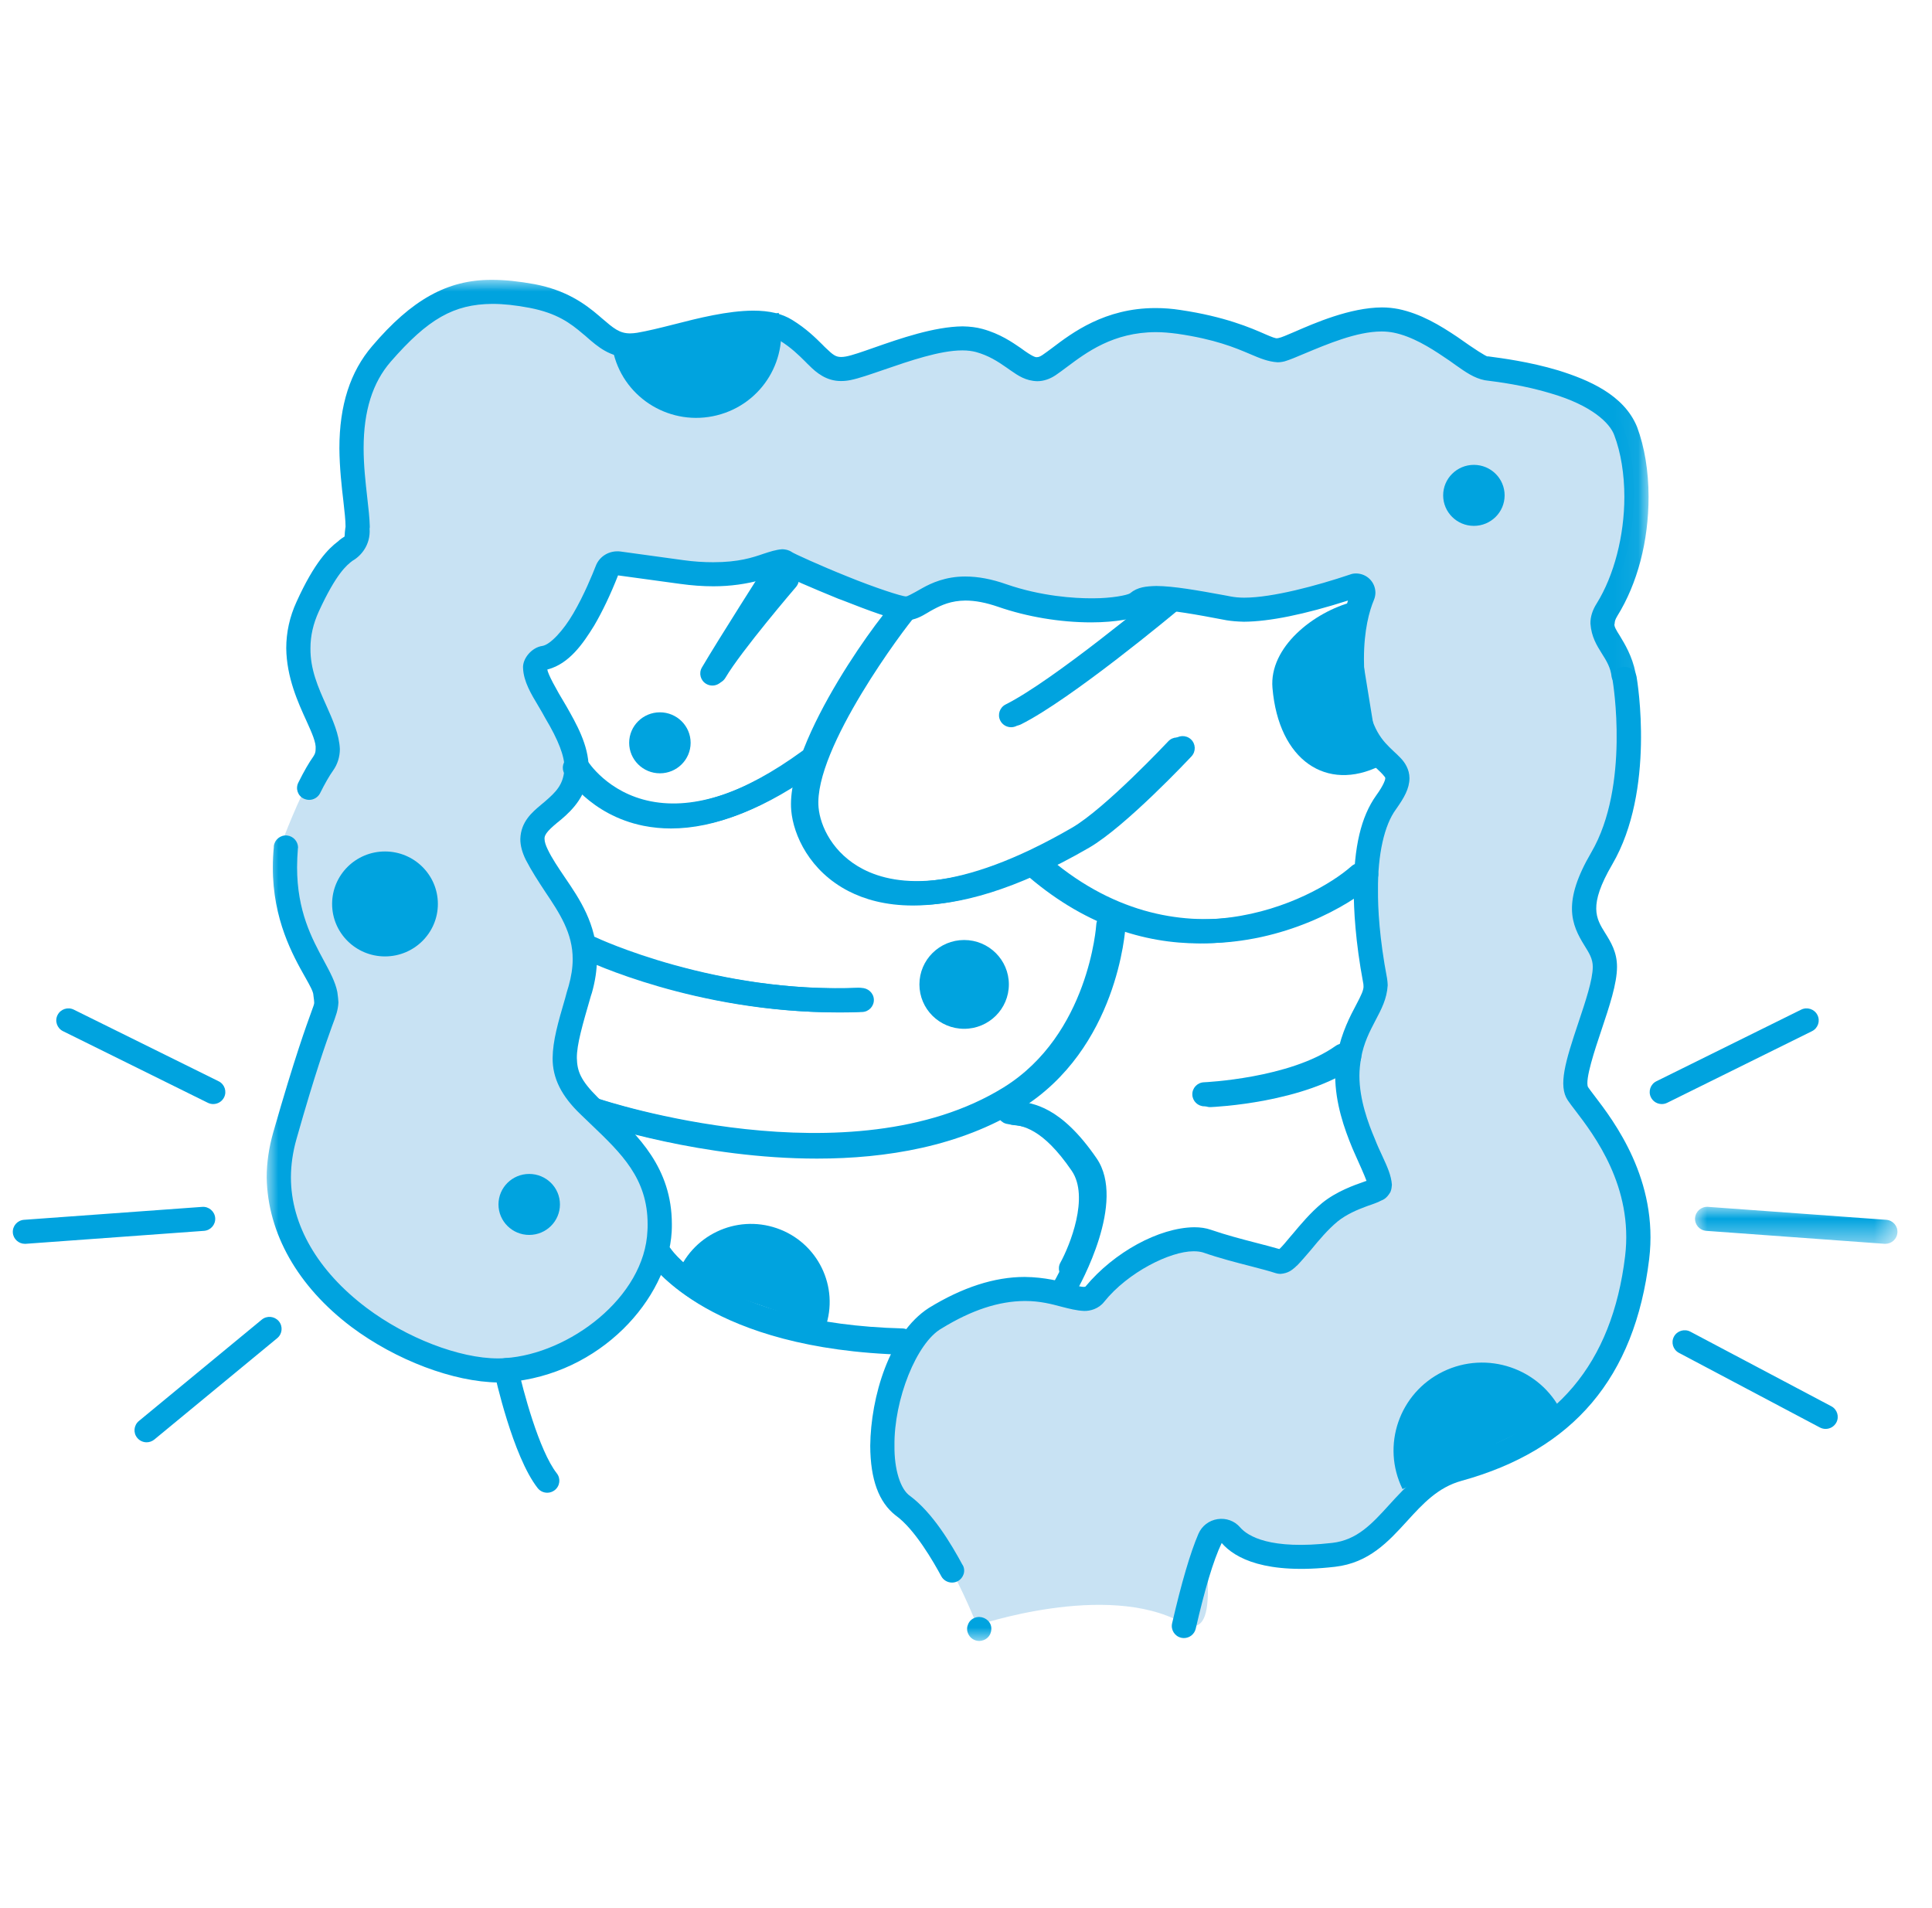
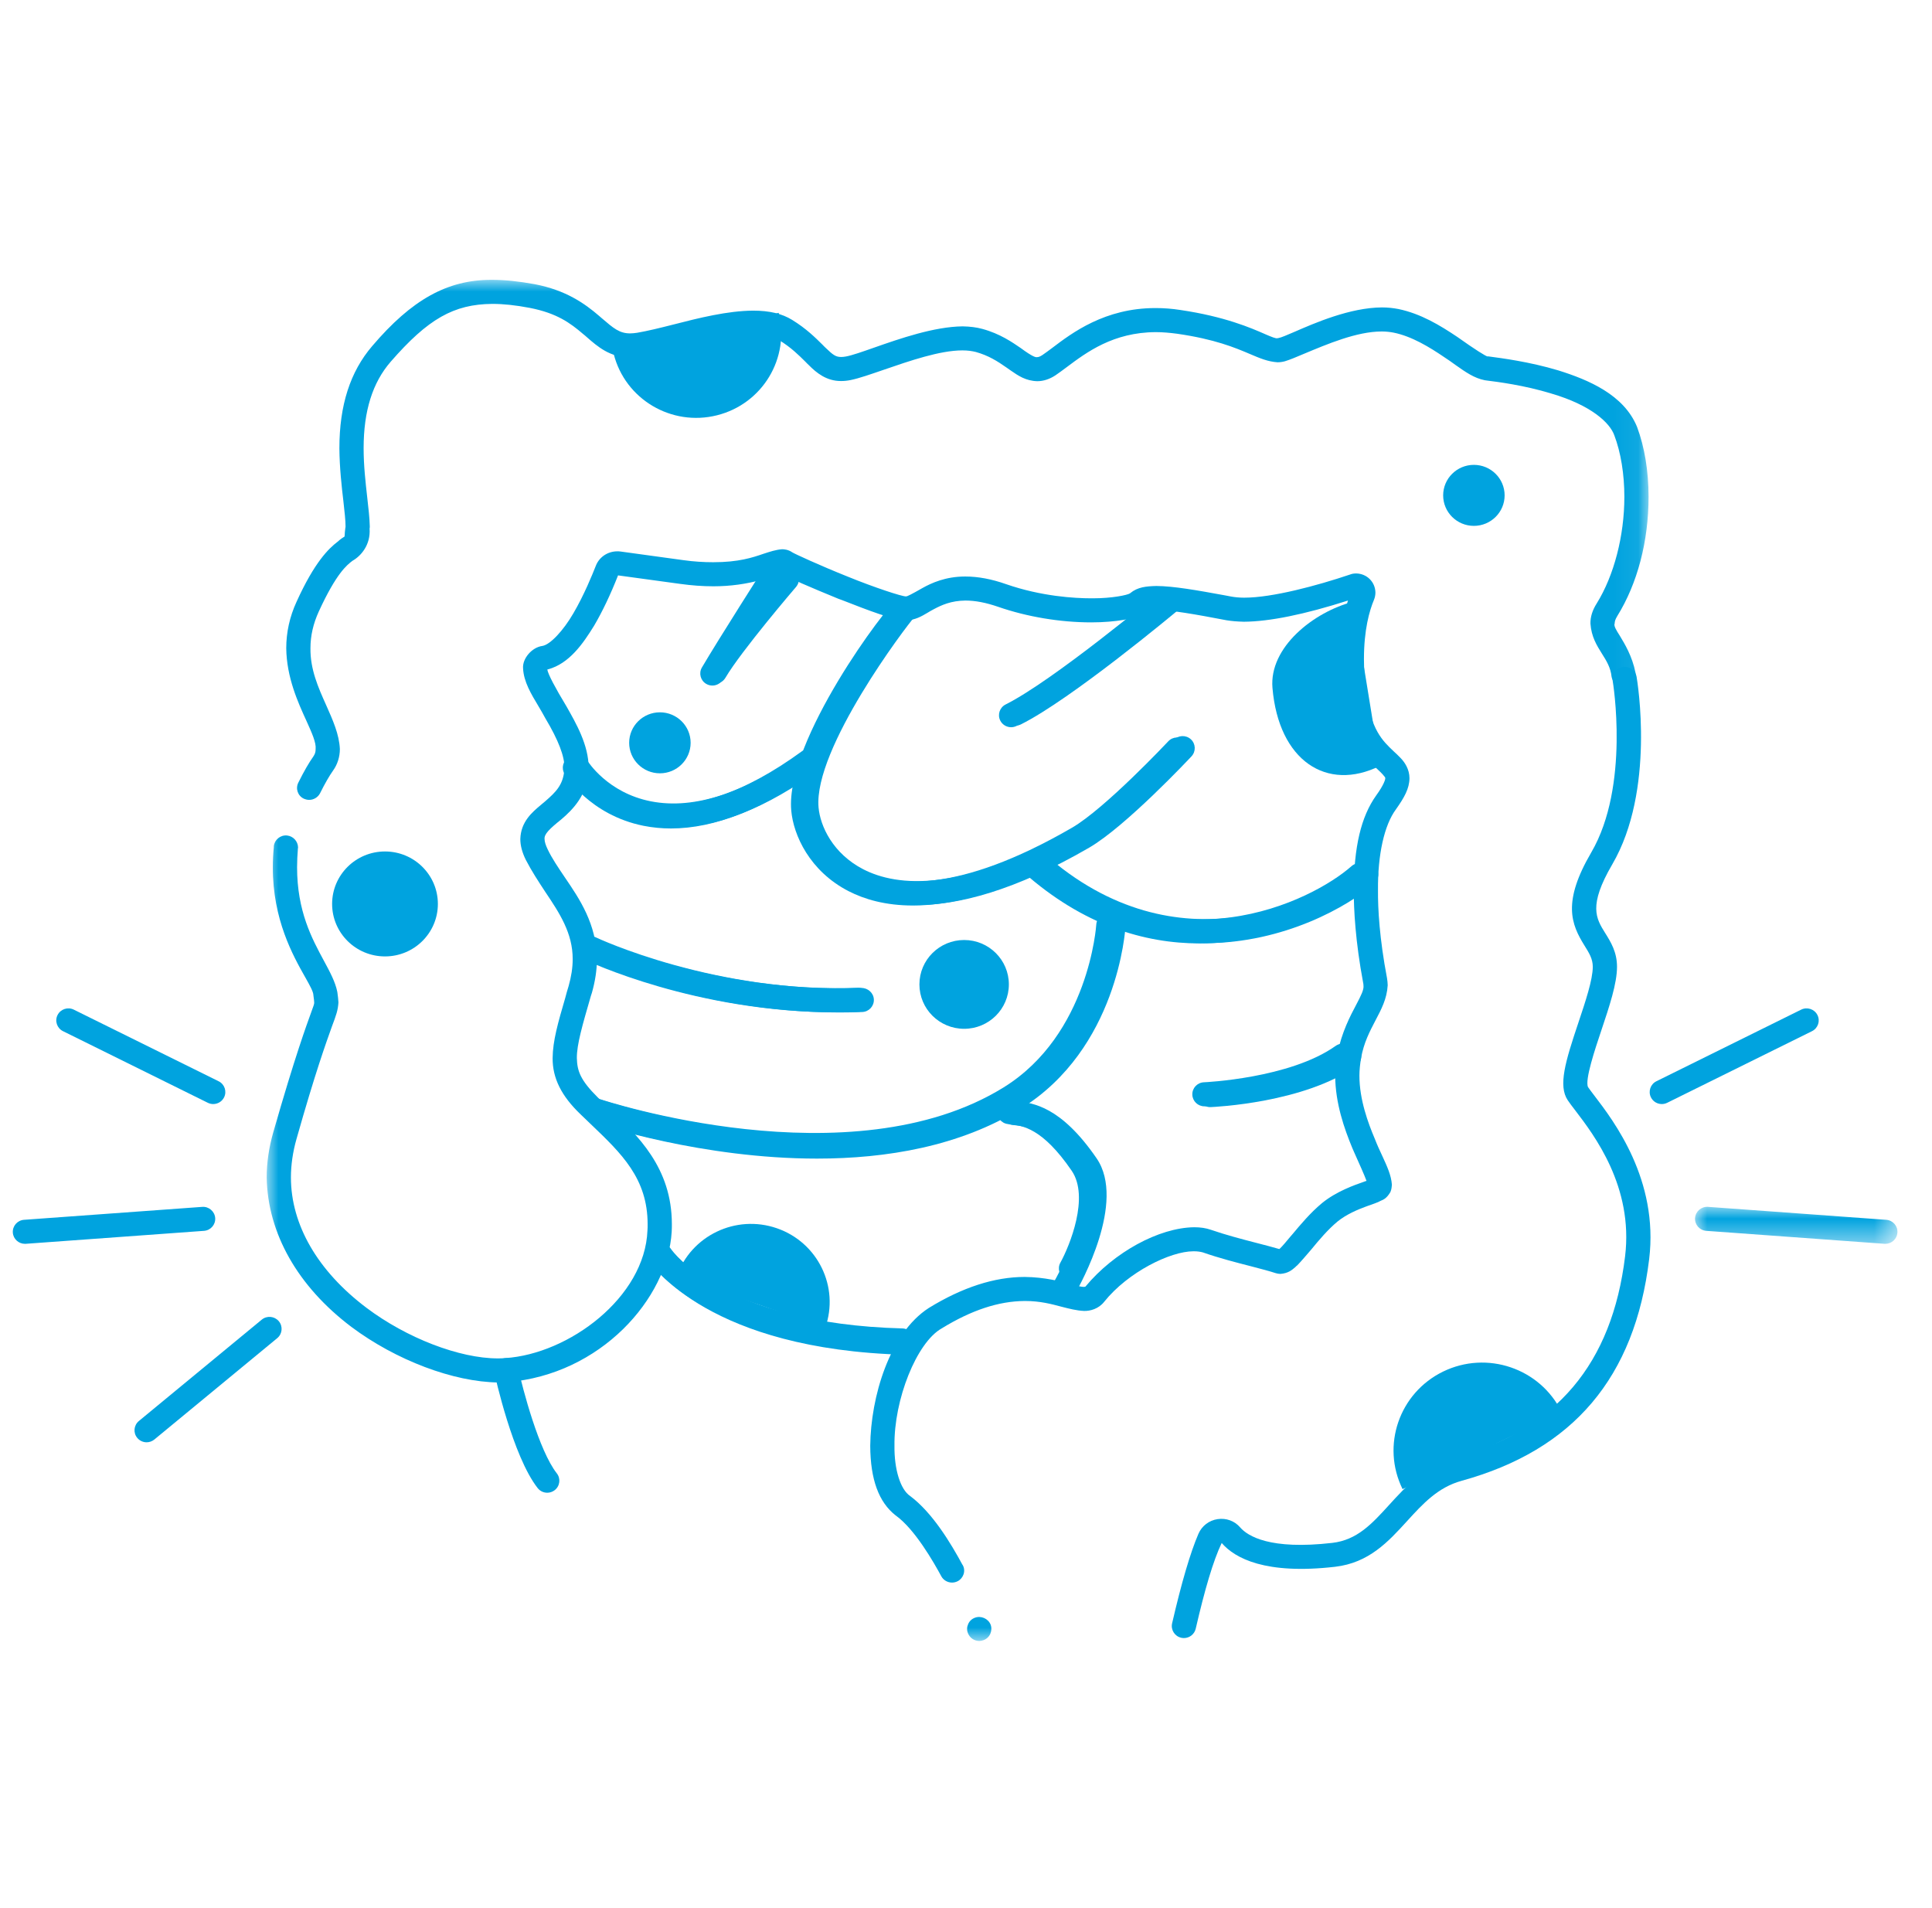
<svg xmlns="http://www.w3.org/2000/svg" xmlns:xlink="http://www.w3.org/1999/xlink" width="81px" height="80px" viewBox="0 0 81 80" version="1.1">
  <title>Icon/Indication CD Spesific/Symptom Relief 4</title>
  <defs>
    <polygon id="path-1" points="0 0 8.487 0 8.487 1.551 0 1.551" />
    <polygon id="path-3" points="0 0 57.936 0 57.936 57.067 0 57.067" />
  </defs>
  <g id="Layouts" stroke="none" stroke-width="1" fill="none" fill-rule="evenodd">
    <g id="What-is-CD/3.1-What-is-Crohn’s-Disease---Desktop-ALT" transform="translate(-242, -1053)">
      <g id="Group-3" transform="translate(242, 1053)">
        <g id="Icon/Indication-CD-Spesific/Symptom-Relief" transform="translate(0.537, 11.733)">
          <g id="Group-81" transform="translate(-0, -0)">
-             <path d="M49.006,56.293 C50.768,57.258 49.814,53.246 50.081,52.626 C50.236,52.268 50.72,52.187 50.975,52.483 C51.433,53.011 52.55,53.623 55.281,53.308 C57.649,53.036 58.133,50.374 60.51,49.718 C65.93,48.223 67.571,44.44 68.006,40.85 C68.442,37.26 66.045,34.751 65.522,33.972 C65,33.193 66.656,30.079 66.656,28.651 C66.656,27.223 64.781,27.094 66.524,24.109 C68.268,21.124 67.483,16.582 67.483,16.582 L67.44,16.409 C67.222,15.111 66.121,14.685 66.742,13.683 C68.083,11.523 68.311,8.276 67.527,6.2 C66.742,4.124 62.341,3.648 61.688,3.561 C61.033,3.474 59.595,1.917 57.896,1.571 C56.196,1.225 53.756,2.61 53.102,2.782 C52.448,2.955 51.752,2.047 48.788,1.615 C45.824,1.182 44.256,2.825 43.341,3.431 C42.425,4.037 41.99,2.825 40.421,2.393 C38.852,1.96 36.019,3.344 34.93,3.561 C33.84,3.777 33.71,2.825 32.315,1.96 C30.92,1.096 27.957,2.263 26.17,2.566 C24.384,2.869 24.427,1.052 21.682,0.533 C18.936,0.014 17.411,0.577 15.363,2.955 C13.315,5.335 14.404,8.925 14.36,10.266 C14.317,11.607 13.707,10.396 12.269,13.554 C10.83,16.712 13.879,18.811 12.922,20.129 C12.258,21.044 11.397,23.287 11.397,23.287 C10.885,27.015 12.878,28.824 13.01,29.776 C13.141,30.728 13.01,29.776 11.31,35.746 C9.61,41.715 17.019,45.825 20.592,45.565 C24.166,45.306 26.895,42.306 27.023,39.734 C27.151,37.162 25.551,35.923 24.08,34.494 C22.608,33.065 22.928,32.271 23.696,29.603 C24.464,26.935 22.704,25.633 21.872,23.95 C21.04,22.266 23.376,22.362 23.536,20.456 C23.696,18.55 20.752,16.042 22.224,15.692 C23.423,15.407 24.474,12.93 24.822,12.022 C24.897,11.825 25.098,11.712 25.308,11.74 L27.951,12.104 C30.958,12.516 31.918,11.437 32.302,11.691 C32.686,11.945 36.654,13.628 37.358,13.628 C38.061,13.628 38.829,12.199 41.389,13.088 C43.948,13.977 46.668,13.755 47.084,13.374 C47.499,12.993 49.003,13.279 50.891,13.628 C52.278,13.885 54.858,13.113 56.128,12.685 C56.375,12.602 56.601,12.84 56.501,13.08 C56.208,13.78 55.887,15.087 56.138,17.217 C56.554,20.742 58.953,19.726 57.482,21.758 C56.01,23.791 56.857,28.366 57.02,29.228 C57.182,30.089 56.245,30.785 55.935,32.404 C55.454,34.909 57.423,37.376 57.197,37.899 C57.108,38.104 55.958,38.262 55.127,38.945 C54.111,39.781 53.364,41.136 53.006,41.017 C52.355,40.802 51.053,40.533 49.969,40.156 C48.884,39.779 46.585,40.775 45.268,42.382 C44.562,43.242 42.784,40.812 38.579,43.387 C36.488,44.667 35.542,50.008 37.223,51.247 C38.905,52.485 40.424,56.415 40.424,56.415 C40.424,56.415 45.837,54.558 49.006,56.293" id="Fill-79" fill="#C8E2F3" />
            <path d="M32.108,1.383 C32.589,3.278 31.432,5.202 29.522,5.679 C27.613,6.157 25.675,5.007 25.194,3.112 L32.108,1.383 Z" id="Fill-1" fill="#00A3DF" />
            <path d="M56.203,13.492 C54.534,13.925 52.666,15.404 52.812,17.111 C53.071,20.153 55.085,21.486 57.321,20.376 L56.203,13.492 Z" id="Fill-3" fill="#00A3DF" />
            <path d="M34.064,43.93 C34.662,42.223 33.753,40.357 32.033,39.763 C30.313,39.169 28.432,40.072 27.834,41.78 L34.064,43.93 Z" id="Fill-5" fill="#00A3DF" />
            <path d="M64.931,47.459 C64.029,45.632 61.806,44.877 59.966,45.772 C58.126,46.668 57.365,48.874 58.267,50.701 L64.931,47.459 Z" id="Fill-7" fill="#00A3DF" />
            <path d="M61.256,7.757 C60.545,7.757 59.968,8.33 59.968,9.036 C59.968,9.742 60.545,10.315 61.256,10.315 C61.967,10.315 62.545,9.742 62.545,9.036 C62.545,8.33 61.967,7.757 61.256,7.757" id="Fill-9" fill="#00A3DF" />
            <path d="M39.885,27.678 C38.849,27.678 38.01,28.512 38.01,29.54 C38.01,30.568 38.849,31.401 39.885,31.401 C40.921,31.401 41.76,30.568 41.76,29.54 C41.76,28.512 40.921,27.678 39.885,27.678" id="Fill-11" fill="#00A3DF" />
            <path d="M15.604,23.966 C14.38,23.966 13.387,24.951 13.387,26.166 C13.387,27.381 14.38,28.366 15.604,28.366 C16.828,28.366 17.821,27.381 17.821,26.166 C17.821,24.951 16.828,23.966 15.604,23.966" id="Fill-13" fill="#00A3DF" />
            <path d="M27.13,18.132 C26.419,18.132 25.841,18.704 25.841,19.41 C25.841,20.116 26.419,20.689 27.13,20.689 C27.841,20.689 28.418,20.116 28.418,19.41 C28.418,18.704 27.841,18.132 27.13,18.132" id="Fill-15" fill="#00A3DF" />
-             <path d="M21.65,37.486 C20.939,37.486 20.362,38.058 20.362,38.764 C20.362,39.47 20.939,40.043 21.65,40.043 C22.362,40.043 22.939,39.47 22.939,38.764 C22.939,38.058 22.362,37.486 21.65,37.486" id="Fill-17" fill="#00A3DF" />
            <path d="M37.285,44.972 C37.281,44.972 37.276,44.972 37.271,44.972 C29.1,44.763 26.744,41.259 26.648,41.109 C26.497,40.875 26.565,40.563 26.801,40.413 C27.038,40.263 27.349,40.331 27.502,40.563 C27.535,40.613 29.744,43.77 37.298,43.963 C37.579,43.971 37.8,44.202 37.793,44.481 C37.785,44.755 37.559,44.972 37.285,44.972" id="Fill-19" fill="#00A3DF" />
            <path d="M44.365,41.953 C44.281,41.953 44.197,41.932 44.119,41.889 C43.874,41.756 43.785,41.448 43.92,41.205 C44.307,40.506 45.148,38.451 44.394,37.352 C43.164,35.555 42.325,35.463 41.825,35.408 L41.718,35.395 C41.439,35.361 41.242,35.109 41.276,34.833 C41.311,34.556 41.568,34.357 41.843,34.394 L41.937,34.405 C42.568,34.474 43.74,34.604 45.234,36.784 C46.493,38.621 44.879,41.568 44.809,41.692 C44.717,41.859 44.543,41.953 44.365,41.953" id="Fill-21" fill="#00A3DF" />
            <path d="M33.581,36.797 C28.787,36.797 24.564,35.398 24.285,35.304 C24.021,35.214 23.878,34.928 23.969,34.664 C24.059,34.4 24.346,34.258 24.613,34.349 C24.718,34.384 35.136,37.831 41.546,33.854 C45.113,31.641 45.423,27.076 45.425,27.03 C45.442,26.753 45.682,26.534 45.962,26.557 C46.242,26.572 46.456,26.81 46.44,27.088 C46.429,27.296 46.105,32.215 42.084,34.71 C39.529,36.294 36.452,36.797 33.581,36.797" id="Fill-23" fill="#00A3DF" />
            <path d="M49.958,34.651 C49.688,34.651 49.463,34.439 49.452,34.167 C49.44,33.889 49.658,33.655 49.939,33.643 C49.974,33.642 53.539,33.483 55.459,32.119 C55.688,31.955 56.005,32.009 56.167,32.235 C56.33,32.462 56.278,32.776 56.05,32.939 C53.882,34.48 50.138,34.645 49.979,34.651 C49.973,34.651 49.966,34.651 49.958,34.651" id="Fill-25" fill="#00A3DF" />
            <path d="M49.752,27.821 C47.455,27.821 44.872,27.067 42.359,24.827 C42.15,24.641 42.133,24.322 42.321,24.115 C42.508,23.907 42.829,23.891 43.038,24.077 C48.596,29.031 54.494,26.026 56.123,24.584 C56.332,24.399 56.653,24.416 56.841,24.624 C57.027,24.832 57.009,25.15 56.799,25.336 C55.737,26.277 53.039,27.821 49.752,27.821" id="Fill-27" fill="#00A3DF" />
            <path d="M34.515,30.708 C28.635,30.708 24.119,28.574 23.92,28.479 C23.667,28.357 23.561,28.056 23.684,27.805 C23.805,27.555 24.109,27.45 24.362,27.571 C24.411,27.594 29.371,29.918 35.425,29.681 C35.718,29.669 35.942,29.887 35.953,30.165 C35.964,30.443 35.746,30.678 35.466,30.689 C35.146,30.702 34.828,30.708 34.515,30.708" id="Fill-29" fill="#00A3DF" />
            <path d="M37.738,26.232 C36.581,26.232 35.697,25.968 35.04,25.63 C33.409,24.791 32.726,23.283 32.636,22.245 C32.38,19.313 36.663,13.635 37.046,13.426 L37.29,13.867 L37.054,14.313 L37.291,13.867 L37.649,14.223 C37.302,14.601 33.434,19.717 33.648,22.159 C33.716,22.94 34.244,24.084 35.507,24.734 C36.922,25.462 39.613,25.747 44.405,22.972 C45.798,22.165 48.417,19.375 48.443,19.348 C48.634,19.143 48.955,19.131 49.161,19.321 C49.366,19.51 49.378,19.83 49.187,20.033 C49.075,20.152 46.44,22.961 44.917,23.843 C41.807,25.644 39.467,26.232 37.738,26.232" id="Fill-31" fill="#00A3DF" />
            <path d="M27.595,23.002 C27.2,23.002 26.815,22.964 26.439,22.889 C24.19,22.436 23.173,20.781 23.131,20.711 C22.987,20.471 23.066,20.162 23.307,20.019 C23.548,19.877 23.858,19.955 24.002,20.192 C24.036,20.247 24.853,21.55 26.661,21.905 C28.485,22.262 30.649,21.54 33.092,19.759 C33.318,19.593 33.636,19.642 33.802,19.866 C33.968,20.091 33.92,20.406 33.694,20.571 C31.478,22.188 29.432,23.002 27.595,23.002" id="Fill-33" fill="#00A3DF" />
            <path d="M29.329,17.01 C29.242,17.01 29.154,16.988 29.074,16.941 C28.832,16.802 28.75,16.492 28.891,16.252 C29.574,15.087 31.532,12.019 31.615,11.89 C31.766,11.654 32.08,11.584 32.316,11.734 C32.553,11.883 32.623,12.194 32.474,12.43 C32.453,12.461 30.443,15.61 29.769,16.759 C29.674,16.921 29.504,17.01 29.329,17.01" id="Fill-35" fill="#00A3DF" />
            <path d="M41.855,18.757 C41.669,18.757 41.489,18.655 41.4,18.479 C41.274,18.23 41.375,17.928 41.626,17.802 C43.61,16.809 47.934,13.204 47.977,13.168 C48.191,12.989 48.512,13.016 48.693,13.229 C48.873,13.442 48.846,13.761 48.632,13.939 C48.45,14.091 44.172,17.658 42.082,18.703 C42.01,18.739 41.931,18.757 41.855,18.757" id="Fill-37" fill="#00A3DF" />
            <path d="M8.401,34.556 C8.326,34.556 8.248,34.539 8.176,34.503 L2.104,31.5 C1.853,31.376 1.75,31.073 1.876,30.824 C2.001,30.575 2.305,30.474 2.556,30.597 L8.628,33.6 C8.88,33.724 8.982,34.027 8.857,34.276 C8.768,34.454 8.588,34.556 8.401,34.556" id="Fill-39" fill="#00A3DF" />
            <path d="M5.61,48.737 C5.465,48.737 5.32,48.675 5.219,48.554 C5.04,48.341 5.07,48.023 5.286,47.844 L10.437,43.595 C10.653,43.417 10.972,43.447 11.153,43.661 C11.331,43.875 11.302,44.193 11.086,44.371 L5.935,48.62 C5.84,48.698 5.725,48.737 5.61,48.737" id="Fill-41" fill="#00A3DF" />
            <path d="M0.507,40.416 C0.244,40.416 0.021,40.214 0.001,39.949 C-0.019,39.671 0.191,39.429 0.471,39.409 L7.942,38.867 C8.216,38.846 8.464,39.055 8.485,39.333 C8.506,39.61 8.296,39.852 8.016,39.872 L0.545,40.415 C0.532,40.416 0.52,40.416 0.507,40.416" id="Fill-43" fill="#00A3DF" />
            <path d="M69.135,34.556 C68.948,34.556 68.769,34.454 68.68,34.276 C68.555,34.027 68.657,33.725 68.908,33.6 L74.979,30.597 C75.23,30.474 75.536,30.575 75.66,30.824 C75.786,31.073 75.683,31.376 75.433,31.5 L69.361,34.503 C69.289,34.539 69.211,34.556 69.135,34.556" id="Fill-45" fill="#00A3DF" />
-             <path d="M76.003,48.176 C75.922,48.176 75.841,48.157 75.764,48.117 L69.854,44.988 C69.606,44.857 69.513,44.552 69.644,44.307 C69.776,44.061 70.084,43.968 70.332,44.099 L76.243,47.227 C76.49,47.358 76.583,47.663 76.452,47.909 C76.36,48.079 76.185,48.176 76.003,48.176" id="Fill-47" fill="#00A3DF" />
            <g id="Group-51" transform="translate(70.528, 38.865)">
              <mask id="mask-2" fill="white">
                <use xlink:href="#path-1" />
              </mask>
              <g id="Clip-50" />
              <path d="M7.979,1.551 C7.967,1.551 7.954,1.551 7.941,1.55 L0.471,1.007 C0.191,0.987 -0.02,0.745 0.001,0.467 C0.022,0.19 0.268,-0.019 0.545,0.001 L8.016,0.544 C8.296,0.564 8.506,0.806 8.485,1.084 C8.466,1.349 8.243,1.551 7.979,1.551" id="Fill-49" fill="#00A3DF" mask="url(#mask-2)" />
            </g>
            <path d="M49.1,56.945 C49.062,56.945 49.024,56.941 48.985,56.932 C48.712,56.87 48.542,56.599 48.604,56.328 C48.998,54.623 49.369,53.361 49.707,52.576 C49.851,52.243 50.152,52.012 50.513,51.958 C50.87,51.905 51.222,52.032 51.455,52.303 C51.777,52.674 52.71,53.255 55.317,52.955 C56.363,52.835 56.984,52.153 57.703,51.363 C58.399,50.599 59.189,49.732 60.468,49.38 C64.717,48.207 67.048,45.446 67.596,40.937 C67.949,38.019 66.297,35.856 65.502,34.817 C65.372,34.647 65.266,34.508 65.193,34.399 C64.782,33.788 65.093,32.767 65.635,31.151 C65.933,30.262 66.241,29.343 66.241,28.799 C66.241,28.468 66.089,28.226 65.898,27.919 C65.331,27.011 64.96,26.089 66.179,24.004 C67.807,21.215 67.084,16.858 67.076,16.815 C67.029,16.54 67.215,16.28 67.491,16.232 C67.763,16.186 68.03,16.37 68.078,16.644 C68.11,16.837 68.872,21.402 67.057,24.509 C66.046,26.241 66.378,26.773 66.762,27.388 C66.994,27.759 67.257,28.181 67.257,28.799 C67.257,29.506 66.937,30.46 66.599,31.47 C66.337,32.249 65.9,33.554 66.042,33.845 C66.103,33.935 66.197,34.058 66.311,34.208 C67.118,35.263 69.008,37.735 68.605,41.058 C68.002,46.018 65.43,49.058 60.741,50.352 C59.746,50.626 59.119,51.313 58.456,52.04 C57.67,52.902 56.859,53.793 55.433,53.957 C52.515,54.292 51.238,53.6 50.683,52.959 C50.327,53.702 49.974,54.907 49.594,56.553 C49.54,56.787 49.331,56.945 49.1,56.945" id="Fill-52" fill="#00A3DF" />
            <path d="M37.444,45.068 C37.44,45.068 37.435,45.068 37.431,45.068 C29.211,44.858 26.841,41.334 26.744,41.184 C26.593,40.95 26.661,40.638 26.897,40.487 C27.133,40.337 27.446,40.404 27.598,40.637 C27.633,40.69 29.859,43.866 37.458,44.06 C37.738,44.067 37.96,44.299 37.952,44.578 C37.945,44.851 37.718,45.068 37.444,45.068" id="Fill-54" fill="#00A3DF" />
            <path d="M44.098,42.754 C44.013,42.754 43.927,42.732 43.847,42.687 C43.604,42.55 43.519,42.242 43.658,42 C44.141,41.157 45.354,38.502 44.601,37.402 C43.361,35.594 42.517,35.5 42.013,35.444 L41.905,35.432 C41.627,35.398 41.429,35.146 41.463,34.869 C41.499,34.593 41.757,34.396 42.03,34.432 L42.126,34.443 C42.759,34.513 43.939,34.643 45.441,36.835 C46.687,38.654 44.763,42.111 44.54,42.5 C44.446,42.663 44.275,42.754 44.098,42.754" id="Fill-56" fill="#00A3DF" />
            <path d="M33.717,36.843 C28.895,36.843 24.645,35.435 24.365,35.341 C24.1,35.251 23.958,34.965 24.048,34.701 C24.139,34.437 24.426,34.295 24.693,34.386 C24.798,34.422 35.284,37.889 41.733,33.887 C45.324,31.66 45.636,27.066 45.639,27.019 C45.654,26.742 45.903,26.524 46.175,26.545 C46.455,26.561 46.669,26.799 46.653,27.076 C46.641,27.286 46.316,32.234 42.271,34.743 C39.701,36.338 36.606,36.843 33.717,36.843" id="Fill-58" fill="#00A3DF" />
            <path d="M50.196,34.684 C49.926,34.684 49.701,34.471 49.69,34.2 C49.678,33.921 49.896,33.687 50.177,33.675 C50.213,33.675 53.8,33.515 55.733,32.141 C55.961,31.978 56.278,32.032 56.442,32.258 C56.604,32.485 56.552,32.799 56.324,32.961 C54.142,34.511 50.377,34.677 50.217,34.684 C50.211,34.684 50.204,34.684 50.196,34.684" id="Fill-60" fill="#00A3DF" />
            <path d="M49.989,27.811 C47.679,27.811 45.08,27.053 42.553,24.799 C42.343,24.613 42.326,24.294 42.514,24.087 C42.701,23.88 43.023,23.863 43.231,24.049 C48.824,29.035 54.762,26.012 56.401,24.559 C56.609,24.374 56.93,24.391 57.118,24.6 C57.305,24.807 57.287,25.126 57.077,25.311 C56.009,26.258 53.295,27.811 49.989,27.811" id="Fill-62" fill="#00A3DF" />
            <path d="M34.657,30.716 C28.742,30.716 24.198,28.57 23.997,28.473 C23.745,28.352 23.638,28.051 23.761,27.8 C23.883,27.55 24.186,27.444 24.439,27.565 C24.488,27.589 29.472,29.934 35.573,29.689 C35.845,29.682 36.089,29.894 36.1,30.173 C36.111,30.451 35.894,30.686 35.613,30.697 C35.291,30.71 34.972,30.716 34.657,30.716" id="Fill-64" fill="#00A3DF" />
            <path d="M37.901,26.212 C36.736,26.212 35.848,25.947 35.187,25.607 C33.547,24.764 32.86,23.247 32.769,22.204 C32.511,19.248 36.821,13.541 37.206,13.332 L37.449,13.774 L37.212,14.22 L37.451,13.774 L37.809,14.129 C37.46,14.51 33.567,19.661 33.781,22.117 C33.85,22.905 34.382,24.056 35.655,24.712 C37.076,25.443 39.787,25.73 44.609,22.938 C46.013,22.125 48.647,19.318 48.673,19.29 C48.865,19.086 49.186,19.074 49.392,19.264 C49.597,19.454 49.608,19.772 49.418,19.977 C49.306,20.096 46.655,22.921 45.121,23.81 C41.993,25.621 39.639,26.212 37.901,26.212" id="Fill-66" fill="#00A3DF" />
            <path d="M27.695,22.962 C27.297,22.962 26.91,22.924 26.532,22.849 C24.27,22.394 23.247,20.729 23.205,20.658 C23.061,20.419 23.14,20.109 23.382,19.967 C23.623,19.824 23.933,19.902 24.076,20.14 C24.112,20.198 24.935,21.507 26.753,21.864 C28.59,22.224 30.768,21.498 33.227,19.704 C33.453,19.539 33.771,19.588 33.937,19.812 C34.103,20.036 34.055,20.352 33.829,20.517 C31.6,22.143 29.542,22.962 27.695,22.962" id="Fill-68" fill="#00A3DF" />
            <path d="M29.439,16.933 C29.352,16.933 29.264,16.911 29.183,16.865 C28.942,16.724 28.86,16.416 29.001,16.176 C29.707,14.972 31.967,12.332 32.063,12.22 C32.246,12.008 32.565,11.983 32.78,12.163 C32.993,12.343 33.019,12.662 32.838,12.874 C32.814,12.901 30.539,15.558 29.878,16.682 C29.784,16.844 29.614,16.933 29.439,16.933" id="Fill-70" fill="#00A3DF" />
            <path d="M42.042,18.69 C41.856,18.69 41.677,18.589 41.587,18.413 C41.461,18.164 41.562,17.861 41.813,17.735 C43.809,16.738 48.161,13.109 48.205,13.073 C48.419,12.894 48.74,12.92 48.92,13.134 C49.101,13.347 49.074,13.665 48.859,13.844 C48.677,13.997 44.372,17.586 42.269,18.636 C42.197,18.673 42.118,18.69 42.042,18.69" id="Fill-72" fill="#00A3DF" />
            <path d="M22.407,50.852 C22.255,50.852 22.105,50.785 22.005,50.657 C20.959,49.323 20.22,45.962 20.189,45.819 C20.13,45.547 20.304,45.278 20.578,45.22 C20.849,45.161 21.122,45.334 21.182,45.607 C21.38,46.514 22.057,49.081 22.807,50.039 C22.98,50.258 22.939,50.575 22.717,50.746 C22.625,50.817 22.515,50.852 22.407,50.852" id="Fill-74" fill="#00A3DF" />
            <g id="Group-78" transform="translate(10.644, 0)">
              <mask id="mask-4" fill="white">
                <use xlink:href="#path-3" />
              </mask>
              <g id="Clip-77" />
              <path d="M1.782,21.803 C1.701,21.803 1.626,21.783 1.551,21.75 C1.301,21.629 1.2,21.326 1.328,21.077 C1.565,20.6 1.768,20.25 1.958,19.981 C2.025,19.88 2.052,19.8 2.052,19.672 C2.079,19.403 1.897,19 1.666,18.489 C1.315,17.722 0.834,16.667 0.82,15.443 C0.82,14.784 0.962,14.125 1.254,13.493 C2.005,11.839 2.594,11.268 2.974,10.979 C3.116,10.851 3.19,10.811 3.231,10.784 C3.265,10.77 3.265,10.77 3.271,10.697 C3.271,10.636 3.279,10.549 3.298,10.401 C3.306,10.374 3.306,10.354 3.306,10.333 C3.306,10.085 3.265,9.715 3.217,9.291 C3.143,8.666 3.055,7.886 3.048,7.059 C3.048,5.257 3.502,3.852 4.423,2.777 C6.083,0.827 7.573,-0 9.415,-0 L9.455,-0 C9.983,-0 10.56,0.06 11.23,0.181 C12.544,0.43 13.337,0.995 13.939,1.513 L14.047,1.607 C14.542,2.03 14.786,2.245 15.239,2.245 C15.335,2.245 15.436,2.232 15.531,2.219 C15.964,2.145 16.486,2.017 17.041,1.876 C18.111,1.6 19.323,1.297 20.394,1.291 C21.085,1.291 21.607,1.418 22.033,1.681 C22.623,2.044 23.015,2.434 23.306,2.723 C23.354,2.77 23.394,2.817 23.441,2.857 C23.747,3.153 23.862,3.234 24.086,3.234 C24.147,3.234 24.207,3.227 24.282,3.214 C24.545,3.167 24.98,3.012 25.48,2.837 C26.537,2.467 27.98,1.963 29.178,1.95 C29.49,1.956 29.761,1.99 30.005,2.057 C30.75,2.259 31.264,2.622 31.61,2.857 C32.118,3.234 32.253,3.254 32.294,3.24 C32.341,3.24 32.395,3.234 32.511,3.16 C32.633,3.079 32.775,2.972 32.938,2.851 C33.764,2.225 35.139,1.183 37.259,1.183 L37.279,1.183 C37.617,1.183 37.97,1.21 38.309,1.264 C40.172,1.539 41.269,2.017 41.865,2.279 C42.128,2.393 42.312,2.467 42.373,2.447 C42.393,2.44 42.406,2.447 42.42,2.44 C42.535,2.42 42.766,2.319 43.063,2.192 C43.944,1.808 45.421,1.163 46.761,1.156 C47.005,1.156 47.235,1.183 47.446,1.223 C48.387,1.418 49.186,1.903 49.917,2.393 C50.663,2.924 51.117,3.207 51.191,3.214 C51.191,3.207 51.198,3.207 51.205,3.207 L51.299,3.22 C51.747,3.281 52.932,3.429 54.157,3.798 C55.404,4.188 56.908,4.814 57.456,6.172 C57.767,7.005 57.936,8.021 57.936,9.096 C57.936,10.959 57.47,12.734 56.623,14.098 C56.528,14.253 56.515,14.341 56.515,14.414 C56.515,14.414 56.515,14.421 56.508,14.421 C56.481,14.522 56.582,14.69 56.732,14.925 C56.935,15.262 57.246,15.766 57.389,16.472 C57.416,16.606 57.382,16.741 57.3,16.848 C57.225,16.963 57.104,17.03 56.968,17.057 C56.704,17.104 56.433,16.909 56.385,16.64 C56.346,16.257 56.169,15.968 55.98,15.672 C55.762,15.322 55.539,14.966 55.499,14.414 C55.492,14.132 55.586,13.843 55.762,13.567 C56.488,12.398 56.921,10.73 56.921,9.096 C56.921,8.148 56.772,7.234 56.501,6.521 C56.318,5.997 55.532,5.257 53.86,4.767 C52.722,4.417 51.591,4.276 51.163,4.222 L51.069,4.209 C50.622,4.121 50.263,3.866 49.843,3.57 C49.687,3.456 49.524,3.341 49.348,3.227 C48.773,2.837 48.015,2.366 47.242,2.212 C47.1,2.185 46.93,2.165 46.761,2.165 L46.741,2.165 C45.698,2.165 44.445,2.703 43.524,3.086 C43.178,3.234 42.887,3.355 42.684,3.415 C42.582,3.442 42.481,3.456 42.379,3.456 C41.973,3.429 41.641,3.288 41.215,3.106 C40.598,2.844 39.752,2.487 38.167,2.259 C37.862,2.219 37.563,2.192 37.279,2.192 C35.491,2.198 34.373,3.039 33.554,3.651 C33.384,3.778 33.222,3.899 33.073,4 C32.83,4.162 32.565,4.249 32.307,4.249 C31.82,4.236 31.502,4.014 31.19,3.798 C31.136,3.758 31.082,3.725 31.028,3.684 C30.635,3.409 30.263,3.173 29.734,3.025 C29.578,2.985 29.389,2.958 29.178,2.958 L29.159,2.958 C28.224,2.958 26.943,3.402 25.907,3.758 C25.338,3.953 24.844,4.128 24.478,4.202 C24.343,4.229 24.214,4.242 24.086,4.242 L24.071,4.242 C23.475,4.242 23.055,3.906 22.731,3.577 C22.683,3.53 22.636,3.489 22.595,3.442 C22.297,3.146 21.993,2.844 21.498,2.535 C21.247,2.38 20.874,2.299 20.408,2.299 L20.373,2.299 C19.5,2.299 18.403,2.575 17.34,2.837 C16.75,2.985 16.194,3.126 15.707,3.214 C15.544,3.24 15.389,3.254 15.239,3.254 C14.393,3.254 13.872,2.797 13.411,2.393 C13.364,2.353 13.323,2.313 13.276,2.279 C12.72,1.802 12.164,1.398 11.033,1.176 C10.437,1.062 9.923,1.008 9.469,1.008 L9.455,1.008 C7.843,1.022 6.766,1.634 5.202,3.429 C4.437,4.309 4.064,5.499 4.064,7.059 C4.064,7.792 4.145,8.491 4.214,9.11 C4.268,9.58 4.314,9.984 4.322,10.333 C4.322,10.367 4.322,10.401 4.314,10.428 C4.363,11.107 3.956,11.577 3.597,11.779 C3.359,11.96 2.92,12.303 2.182,13.91 C1.951,14.421 1.835,14.919 1.835,15.443 C1.823,16.331 2.161,17.09 2.493,17.83 C2.771,18.455 3.041,19.054 3.068,19.672 C3.068,20.001 2.967,20.317 2.784,20.573 C2.635,20.781 2.439,21.118 2.236,21.528 C2.148,21.696 1.971,21.803 1.782,21.803 M28.732,54.619 C28.549,54.619 28.373,54.519 28.285,54.357 C27.973,53.779 27.173,52.374 26.368,51.802 C25.664,51.251 25.311,50.303 25.304,48.884 C25.325,46.847 26.103,44.172 27.763,43.103 C29.165,42.242 30.513,41.805 31.772,41.805 L31.78,41.805 C32.619,41.812 33.296,41.993 33.75,42.114 C33.988,42.181 34.17,42.228 34.272,42.222 C34.293,42.215 34.306,42.215 34.32,42.215 C34.32,42.215 34.326,42.208 34.333,42.202 C35.525,40.77 37.401,39.741 38.884,39.721 C39.149,39.721 39.372,39.754 39.588,39.828 C40.192,40.037 40.876,40.218 41.478,40.373 C41.838,40.467 42.182,40.554 42.454,40.635 C42.467,40.628 42.481,40.615 42.494,40.601 C42.596,40.501 42.732,40.339 42.921,40.111 L43.009,40.01 C43.341,39.613 43.754,39.116 44.248,38.706 C44.852,38.215 45.603,37.953 46.01,37.811 C46.044,37.798 46.077,37.784 46.111,37.778 C46.023,37.536 45.826,37.099 45.603,36.601 L45.515,36.399 C45.183,35.599 44.804,34.53 44.797,33.367 C44.797,33.065 44.831,32.755 44.886,32.46 C45.075,31.532 45.427,30.866 45.684,30.382 C45.874,30.019 46.01,29.757 45.983,29.582 C45.983,29.535 45.976,29.495 45.969,29.468 C45.644,27.733 45.576,26.402 45.576,25.595 C45.583,23.773 45.88,22.509 46.518,21.615 C46.85,21.158 46.903,20.929 46.896,20.902 L46.896,20.889 C46.896,20.862 46.89,20.849 46.788,20.734 C46.741,20.681 46.673,20.613 46.592,20.539 C46.491,20.445 46.368,20.331 46.24,20.19 C45.596,19.511 45.217,18.603 45.082,17.426 C45.021,16.902 44.987,16.391 44.987,15.9 C44.987,14.973 45.102,14.146 45.333,13.446 C43.504,14.031 42.04,14.327 40.97,14.334 C40.692,14.327 40.456,14.307 40.246,14.273 C38.911,14.018 37.916,13.843 37.313,13.843 L37.299,13.843 C37.151,13.843 37.029,13.856 36.948,13.877 C36.9,13.883 36.886,13.89 36.879,13.89 C36.601,14.119 36.331,14.172 35.951,14.253 C35.552,14.32 35.078,14.361 34.57,14.361 C33.256,14.361 31.868,14.125 30.668,13.709 C30.16,13.534 29.713,13.446 29.293,13.446 C28.691,13.453 28.298,13.635 27.98,13.803 C27.885,13.85 27.797,13.904 27.708,13.957 C27.458,14.105 27.2,14.26 26.808,14.28 C26.239,14.253 25.257,13.87 24.119,13.426 L23.97,13.372 C22.785,12.888 21.905,12.505 21.552,12.31 C21.519,12.317 21.464,12.337 21.389,12.364 C21.247,12.418 21.031,12.498 20.76,12.572 C20.116,12.754 19.432,12.848 18.734,12.848 L18.721,12.848 C18.28,12.848 17.814,12.814 17.333,12.747 L14.731,12.391 C14.42,13.184 14.074,13.91 13.73,14.495 C13.262,15.255 12.687,16.089 11.792,16.331 C11.786,16.331 11.772,16.337 11.765,16.337 C11.792,16.526 12.097,17.104 12.565,17.877 C12.977,18.603 13.493,19.497 13.499,20.452 C13.499,20.519 13.499,20.586 13.493,20.647 C13.418,21.608 12.842,22.207 12.348,22.624 C11.846,23.027 11.63,23.242 11.65,23.444 C11.65,23.558 11.698,23.706 11.779,23.874 C11.961,24.257 12.219,24.634 12.49,25.037 C13.119,25.958 13.831,27.007 13.845,28.486 C13.845,28.937 13.77,29.414 13.635,29.891 L13.593,30.019 C13.234,31.256 12.998,32.07 13.004,32.628 C13.018,33.166 13.146,33.549 13.885,34.282 C14.02,34.416 14.162,34.551 14.305,34.685 C15.565,35.875 16.987,37.226 16.987,39.593 C16.987,39.694 16.987,39.788 16.98,39.909 C16.817,42.706 14.001,45.906 10.079,46.215 C9.956,46.222 9.835,46.229 9.713,46.229 C7.83,46.209 5.418,45.294 3.556,43.903 C1.301,42.202 0.041,39.976 0,37.637 C0,37.011 0.095,36.379 0.272,35.754 C1.2,32.513 1.674,31.243 1.87,30.698 C1.965,30.443 1.998,30.349 1.992,30.301 L1.992,30.295 C1.992,30.241 1.978,30.14 1.958,29.992 C1.958,29.851 1.816,29.596 1.619,29.246 C1.105,28.338 0.251,26.819 0.258,24.627 C0.258,24.338 0.272,24.062 0.299,23.787 L0.299,23.746 L0.299,23.74 C0.332,23.471 0.576,23.269 0.854,23.296 C1.111,23.323 1.308,23.538 1.315,23.793 C1.315,23.814 1.308,23.827 1.308,23.847 C1.288,24.109 1.274,24.372 1.274,24.627 C1.274,26.469 1.897,27.619 2.398,28.547 C2.656,29.024 2.879,29.441 2.96,29.851 L2.967,29.898 C2.987,30.046 3.001,30.16 3.008,30.295 C2.987,30.624 2.92,30.812 2.73,31.317 C2.493,31.982 2.046,33.206 1.247,36.03 C1.097,36.561 1.016,37.105 1.016,37.63 C1.016,39.62 2.14,41.556 4.18,43.096 C5.865,44.366 8.081,45.22 9.693,45.22 L9.713,45.22 C9.821,45.22 9.923,45.214 10.004,45.207 C12.672,45.032 15.856,42.659 15.964,39.855 C15.971,39.781 15.971,39.694 15.971,39.593 C15.971,37.67 14.867,36.621 13.593,35.404 C13.451,35.27 13.316,35.135 13.174,35.001 C12.354,34.221 11.982,33.468 11.988,32.628 C11.995,31.908 12.212,31.149 12.517,30.107 C12.557,29.945 12.605,29.784 12.659,29.609 C12.768,29.219 12.829,28.849 12.829,28.486 C12.835,27.39 12.273,26.543 11.677,25.656 C11.399,25.232 11.115,24.802 10.864,24.318 C10.709,24.002 10.634,23.719 10.634,23.444 C10.655,22.718 11.129,22.321 11.507,22.005 C11.568,21.951 11.63,21.904 11.683,21.857 C12.124,21.474 12.422,21.178 12.477,20.566 L12.483,20.539 L12.483,20.452 C12.49,19.981 12.233,19.302 11.683,18.381 C11.589,18.206 11.495,18.045 11.399,17.884 C11.081,17.353 10.776,16.848 10.749,16.29 C10.715,15.88 11.115,15.41 11.555,15.349 C11.88,15.302 12.435,14.71 12.856,13.984 C13.31,13.211 13.662,12.337 13.797,11.994 C13.953,11.584 14.373,11.335 14.827,11.389 L17.468,11.752 C17.902,11.813 18.322,11.839 18.721,11.839 C19.784,11.839 20.366,11.645 20.835,11.483 C21.105,11.396 21.342,11.315 21.607,11.295 L21.613,11.295 C21.688,11.295 21.87,11.308 22.033,11.423 C22.108,11.476 23.205,11.981 24.349,12.438 C25.467,12.895 26.638,13.278 26.801,13.272 L26.815,13.272 C26.849,13.272 27.025,13.191 27.492,12.922 C27.865,12.713 28.461,12.438 29.28,12.438 L29.293,12.438 C29.822,12.438 30.398,12.545 31.007,12.761 C32.483,13.272 33.873,13.352 34.57,13.352 L34.645,13.352 C35.443,13.352 36.081,13.218 36.196,13.144 L36.202,13.137 C36.521,12.875 36.873,12.848 37.299,12.835 C38.031,12.841 39.013,13.016 40.151,13.224 L40.435,13.278 C40.585,13.305 40.768,13.325 40.97,13.325 L40.991,13.325 C42.162,13.325 44.039,12.821 45.414,12.357 C45.495,12.324 45.583,12.31 45.678,12.31 C46.125,12.317 46.477,12.666 46.484,13.11 C46.484,13.211 46.464,13.319 46.422,13.419 C46.233,13.87 46.003,14.67 46.003,15.9 C46.003,16.344 46.037,16.821 46.091,17.305 C46.3,18.872 46.781,19.322 47.249,19.766 C47.35,19.86 47.446,19.948 47.541,20.049 C47.71,20.223 47.912,20.519 47.912,20.896 C47.906,21.333 47.696,21.702 47.344,22.2 C46.856,22.859 46.579,24.096 46.592,25.588 C46.585,26.355 46.653,27.612 46.972,29.286 C46.984,29.38 46.999,29.481 46.999,29.575 C46.965,30.154 46.727,30.591 46.484,31.054 C46.246,31.512 45.996,31.982 45.88,32.641 C45.841,32.883 45.813,33.125 45.813,33.367 C45.813,34.369 46.179,35.357 46.457,36.01 C46.558,36.272 46.667,36.507 46.768,36.722 C46.978,37.179 47.147,37.542 47.175,37.939 C47.168,38.026 47.161,38.127 47.114,38.242 C46.957,38.511 46.823,38.564 46.707,38.611 C46.673,38.632 46.633,38.645 46.599,38.665 C46.498,38.706 46.395,38.746 46.28,38.786 C46.213,38.806 46.145,38.833 46.071,38.86 C45.738,38.981 45.264,39.183 44.898,39.479 C44.493,39.815 44.113,40.265 43.788,40.662 C43.578,40.904 43.382,41.139 43.205,41.321 C43.178,41.341 43.151,41.361 43.131,41.388 C42.982,41.516 42.833,41.65 42.501,41.677 C42.434,41.677 42.359,41.664 42.298,41.644 C42.054,41.563 41.695,41.469 41.282,41.361 C40.679,41.207 39.921,41.012 39.25,40.776 C39.156,40.749 39.026,40.729 38.884,40.729 L38.85,40.729 C37.889,40.729 36.114,41.597 35.112,42.847 C34.881,43.143 34.523,43.237 34.272,43.23 C33.954,43.217 33.649,43.136 33.33,43.055 C32.903,42.941 32.422,42.813 31.806,42.813 L31.78,42.813 C30.695,42.82 29.558,43.19 28.298,43.963 C27.249,44.555 26.293,46.948 26.32,48.884 C26.307,49.873 26.571,50.72 26.977,50.989 C27.919,51.695 28.684,52.972 29.171,53.873 C29.178,53.873 29.178,53.88 29.178,53.88 C29.247,53.994 29.259,54.135 29.22,54.263 C29.178,54.391 29.09,54.498 28.975,54.559 C28.894,54.599 28.82,54.619 28.732,54.619 M29.876,57.067 C29.667,57.067 29.477,56.939 29.402,56.744 C29.348,56.616 29.355,56.482 29.409,56.361 C29.463,56.233 29.565,56.139 29.694,56.092 C29.944,55.998 30.248,56.125 30.351,56.381 C30.398,56.509 30.391,56.643 30.336,56.771 C30.282,56.892 30.181,56.986 30.052,57.033 C29.998,57.053 29.937,57.067 29.876,57.067" id="Fill-76" fill="#00A3DF" mask="url(#mask-4)" />
            </g>
          </g>
        </g>
      </g>
    </g>
  </g>
</svg>